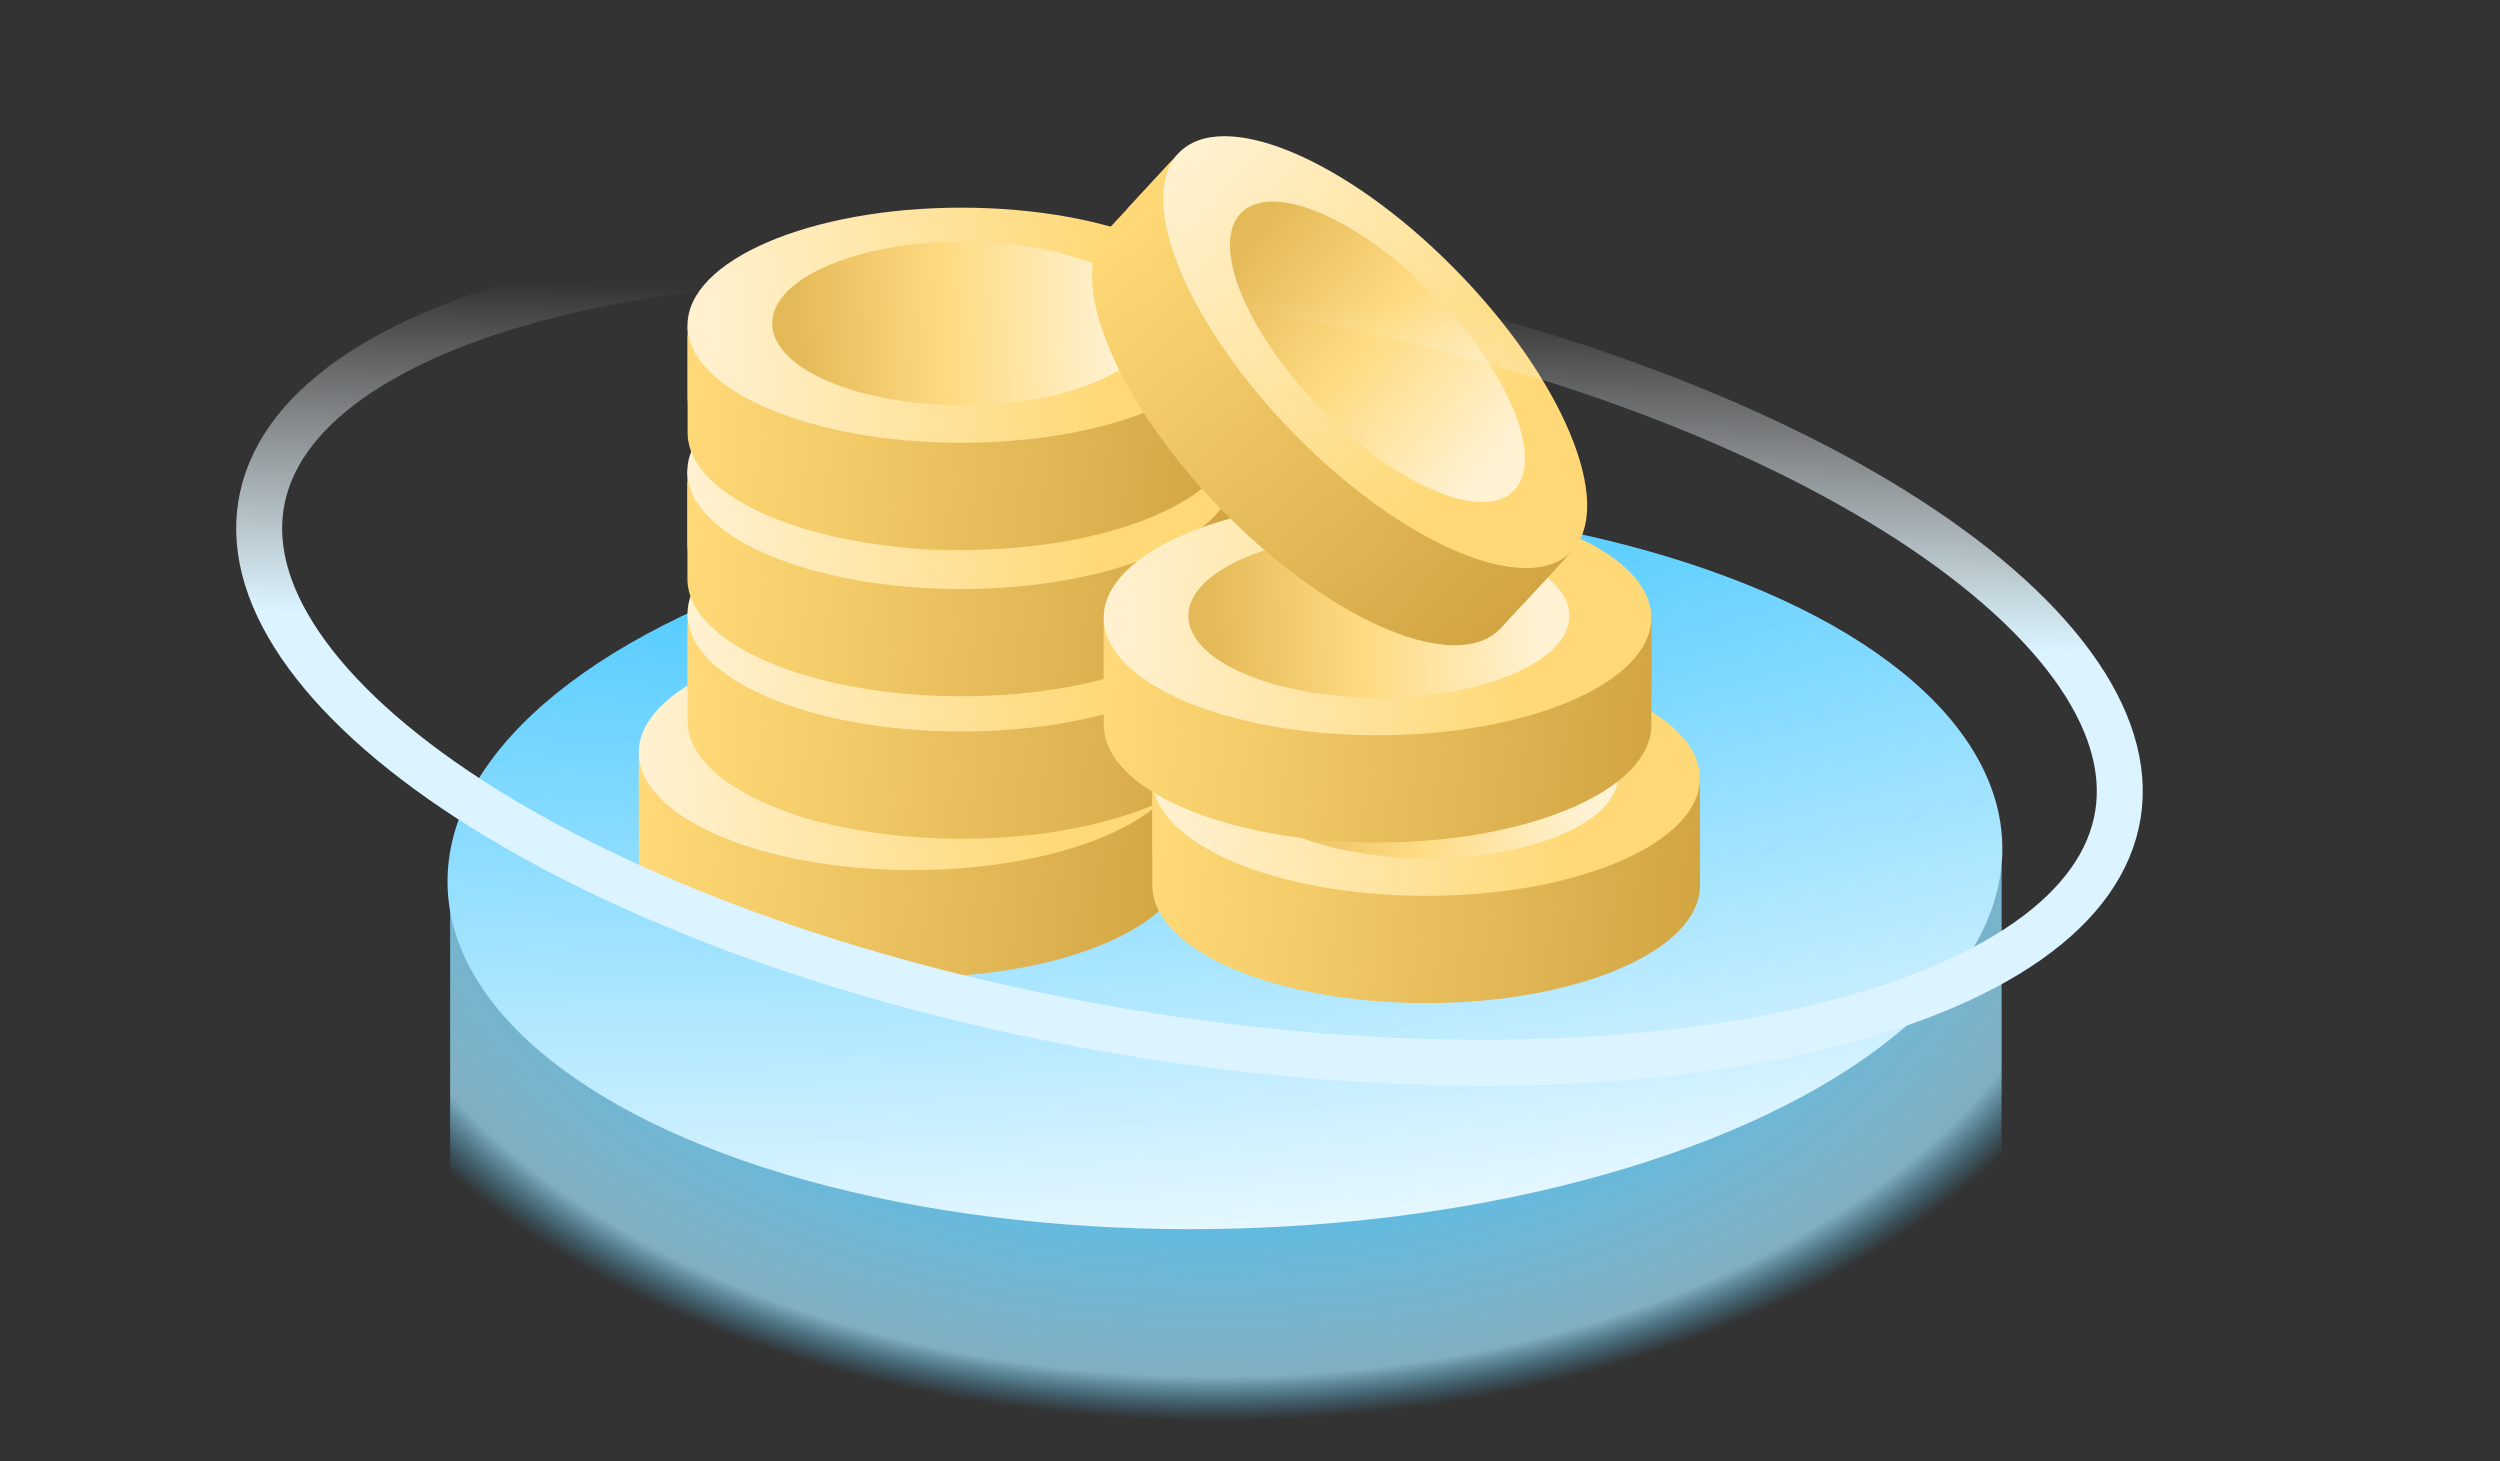
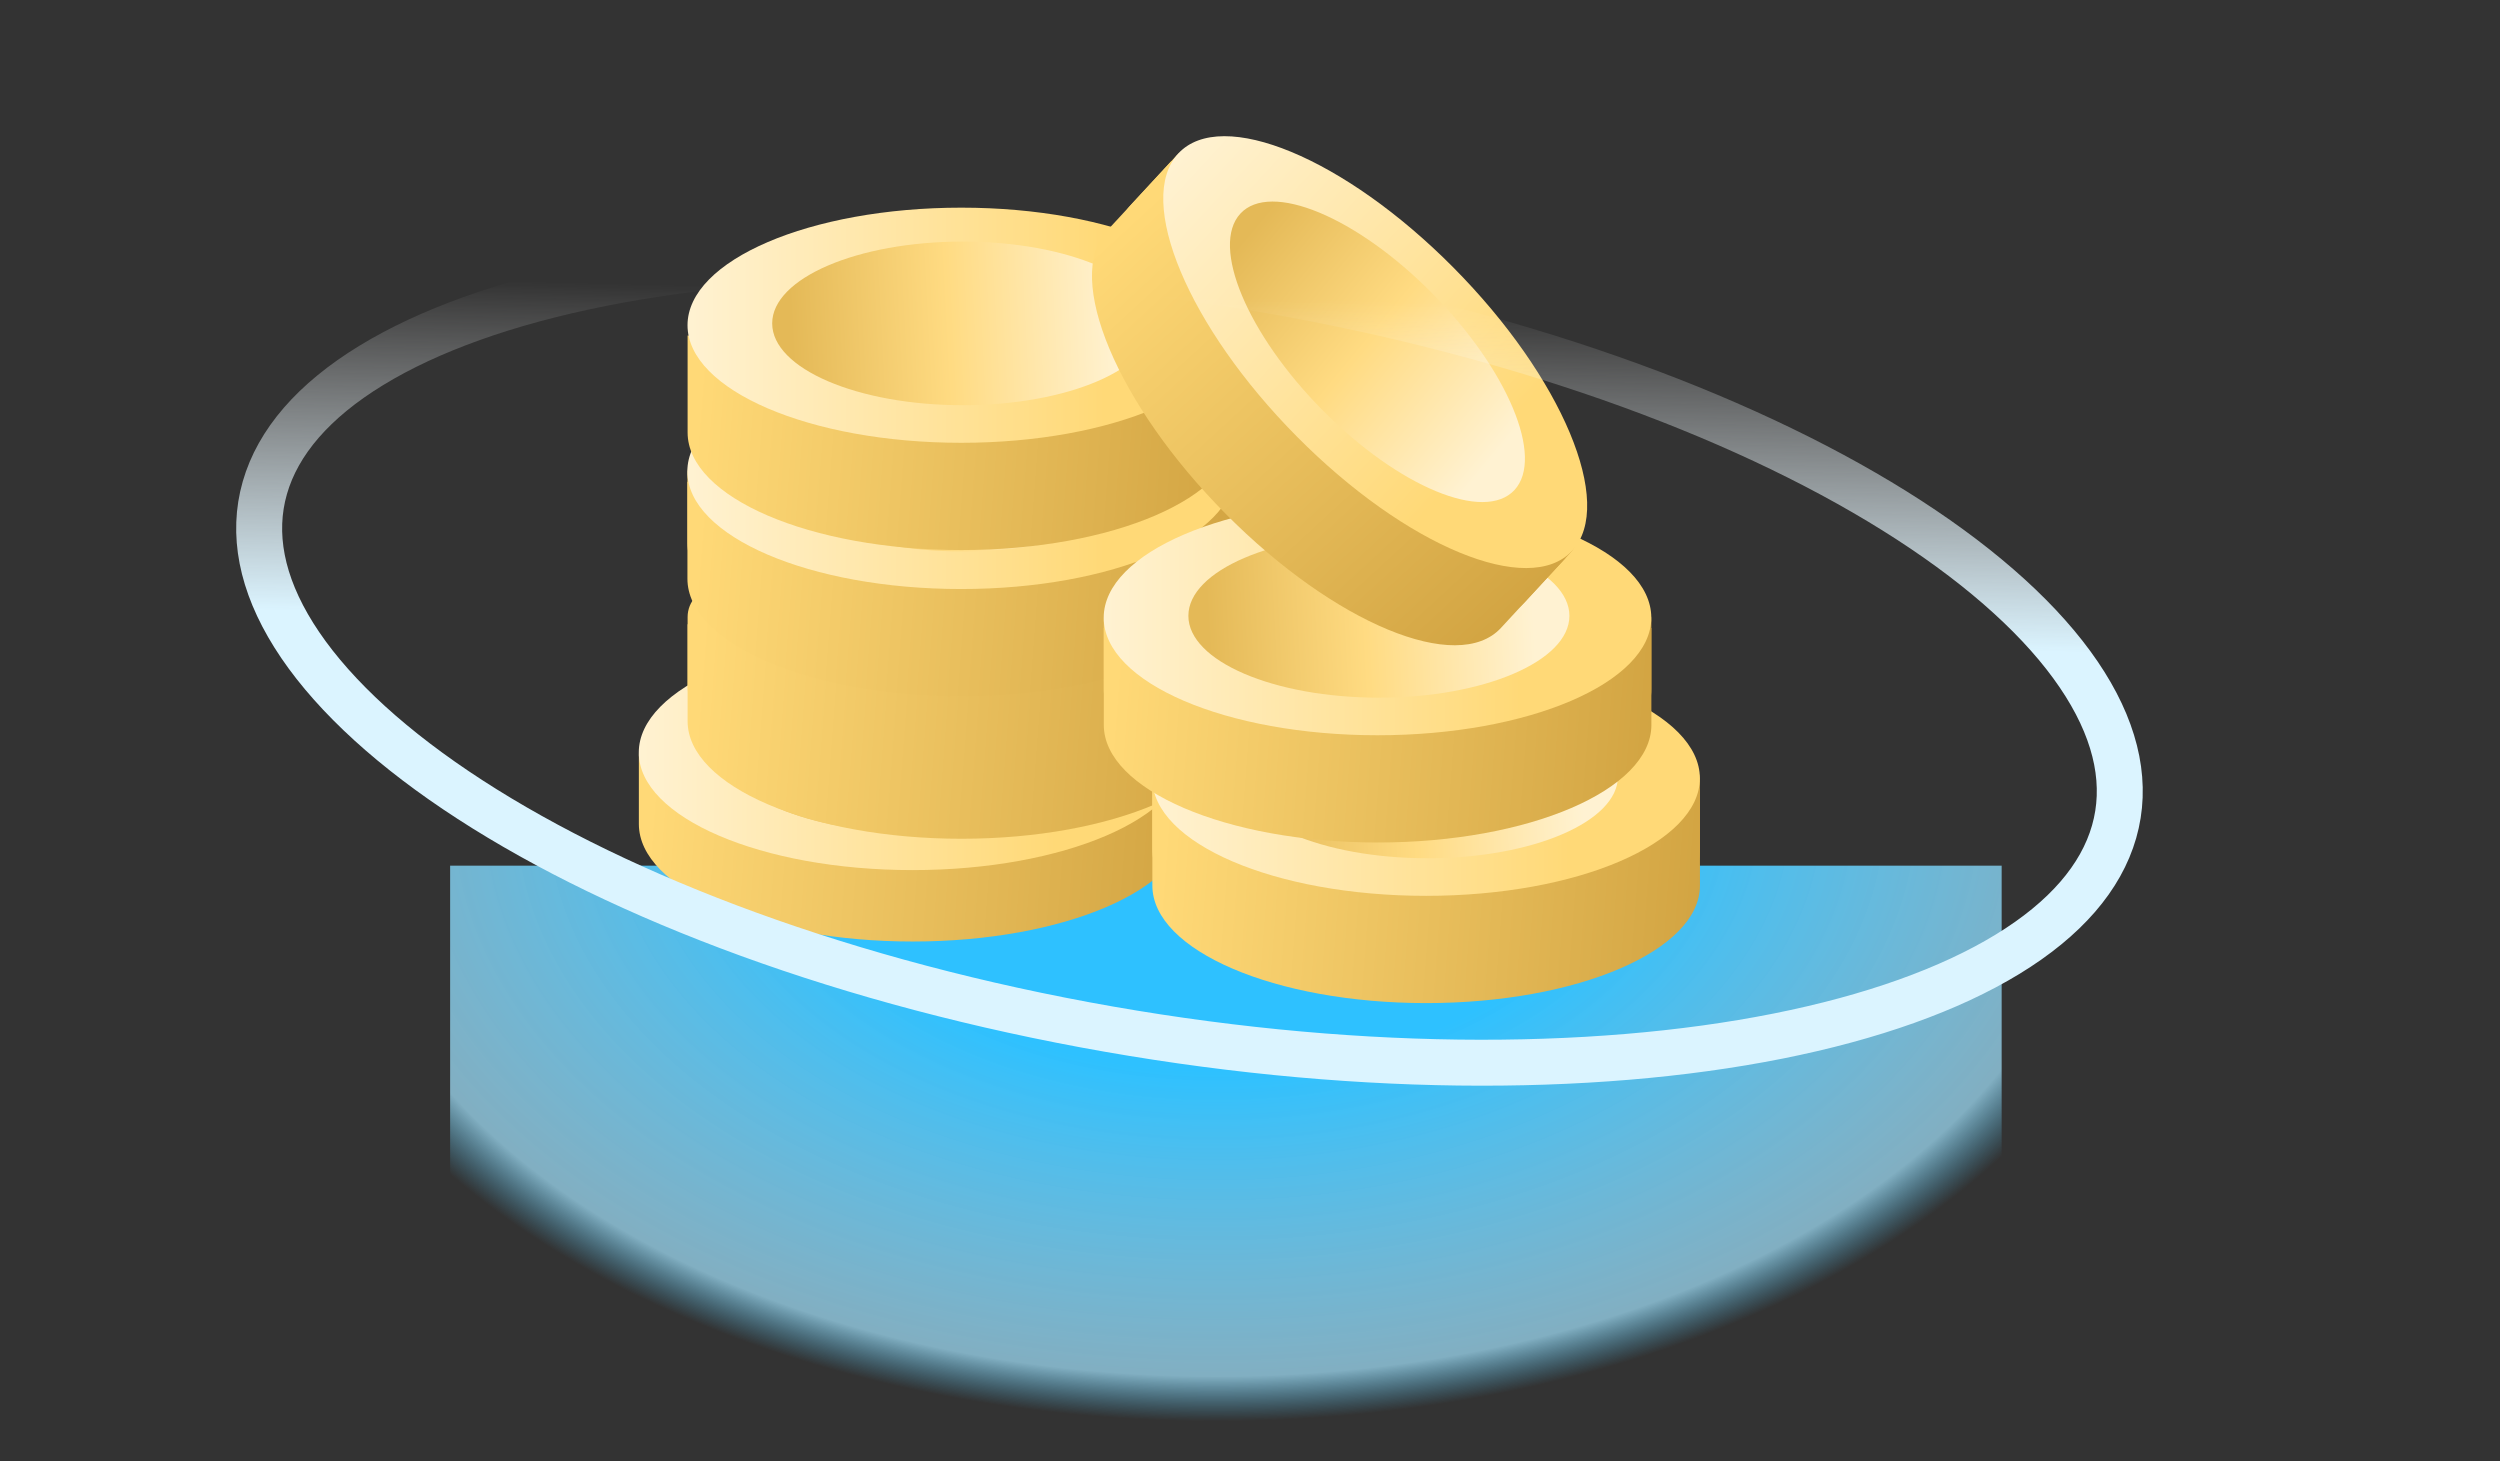
<svg xmlns="http://www.w3.org/2000/svg" width="544" height="318" viewBox="0 0 544 318" fill="none">
  <rect x="0" y="0" width="544" height="318" fill="#333333" stroke="none" />
  <path d="M97.948 188.366H435.561L435.56 311H97.948V188.366Z" fill="url(#paint0_radial_8348_43213)" />
-   <ellipse cx="168.996" cy="79.633" rx="168.996" ry="79.633" transform="matrix(1 0 -0.095 0.995 105.115 109)" fill="url(#paint1_radial_8348_43213)" />
-   <path d="M139.017 165.995V187.09C139.017 201.215 165.697 212.673 198.595 212.673C231.492 212.673 258.173 201.215 258.173 187.09V165.995H139.017Z" fill="url(#paint2_linear_8348_43213)" />
  <path d="M144.969 158.215C141.676 158.215 139.017 160.992 139.017 164.432V179.311C139.017 193.435 165.697 204.875 198.595 204.875C231.492 204.875 258.173 193.417 258.173 179.311V164.432C258.173 160.992 255.514 158.215 252.22 158.215H144.969Z" fill="url(#paint3_linear_8348_43213)" />
  <path d="M198.577 189.334C231.481 189.334 258.155 177.88 258.155 163.751C258.155 149.622 231.481 138.168 198.577 138.168C165.673 138.168 138.999 149.622 138.999 163.751C138.999 177.88 165.673 189.334 198.577 189.334Z" fill="url(#paint4_linear_8348_43213)" />
  <path d="M198.877 181.154C221.773 181.154 240.334 173.183 240.334 163.351C240.334 153.519 221.773 145.548 198.877 145.548C175.982 145.548 157.421 153.519 157.421 163.351C157.421 173.183 175.982 181.154 198.877 181.154Z" fill="url(#paint5_linear_8348_43213)" />
  <path d="M149.624 135.836V156.931C149.624 171.056 176.305 182.514 209.202 182.514C242.1 182.514 268.78 171.056 268.78 156.931V135.836H149.624Z" fill="url(#paint6_linear_8348_43213)" />
  <path d="M155.577 128.056C152.283 128.056 149.624 130.833 149.624 134.273V149.151C149.624 163.276 176.305 174.716 209.202 174.716C242.1 174.716 268.78 163.258 268.78 149.151V134.273C268.78 130.833 266.121 128.056 262.828 128.056H155.577Z" fill="url(#paint7_linear_8348_43213)" />
-   <path d="M209.183 159.175C242.087 159.175 268.761 147.721 268.761 133.592C268.761 119.463 242.087 108.009 209.183 108.009C176.278 108.009 149.604 119.463 149.604 133.592C149.604 147.721 176.278 159.175 209.183 159.175Z" fill="url(#paint8_linear_8348_43213)" />
  <path d="M209.484 150.996C232.379 150.996 250.94 143.025 250.94 133.192C250.94 123.36 232.379 115.389 209.484 115.389C186.588 115.389 168.027 123.36 168.027 133.192C168.027 143.025 186.588 150.996 209.484 150.996Z" fill="url(#paint9_linear_8348_43213)" />
  <path d="M250.754 171.596V192.691C250.754 206.816 277.435 218.274 310.332 218.274C343.229 218.274 369.91 206.816 369.91 192.691V171.596H250.754Z" fill="url(#paint10_linear_8348_43213)" />
  <path d="M256.706 163.816C253.413 163.816 250.754 166.593 250.754 170.033V184.912C250.754 199.036 277.435 210.476 310.332 210.476C343.229 210.476 369.91 199.018 369.91 184.912V170.033C369.91 166.593 367.251 163.816 363.958 163.816H256.706Z" fill="url(#paint11_linear_8348_43213)" />
  <path d="M310.312 194.935C343.216 194.935 369.891 183.481 369.891 169.352C369.891 155.223 343.216 143.769 310.312 143.769C277.408 143.769 250.734 155.223 250.734 169.352C250.734 183.481 277.408 194.935 310.312 194.935Z" fill="url(#paint12_linear_8348_43213)" />
  <path d="M310.614 186.755C333.509 186.755 352.07 178.784 352.07 168.952C352.07 159.12 333.509 151.149 310.614 151.149C287.718 151.149 269.157 159.12 269.157 168.952C269.157 178.784 287.718 186.755 310.614 186.755Z" fill="url(#paint13_linear_8348_43213)" />
  <path d="M149.584 104.833V125.928C149.584 140.052 176.265 151.511 209.162 151.511C242.06 151.511 268.74 140.052 268.74 125.928V104.833H149.584Z" fill="url(#paint14_linear_8348_43213)" />
  <path d="M155.537 97.053C152.243 97.053 149.584 99.83 149.584 103.269V118.148C149.584 132.273 176.265 143.712 209.162 143.712C242.059 143.712 268.74 132.255 268.74 118.148V103.269C268.74 99.83 266.081 97.053 262.788 97.053H155.537Z" fill="url(#paint15_linear_8348_43213)" />
  <path d="M209.143 128.172C242.048 128.172 268.722 116.718 268.722 102.589C268.722 88.46 242.048 77.006 209.143 77.006C176.239 77.006 149.565 88.46 149.565 102.589C149.565 116.718 176.239 128.172 209.143 128.172Z" fill="url(#paint16_linear_8348_43213)" />
  <path d="M209.445 119.992C232.34 119.992 250.901 112.021 250.901 102.189C250.901 92.357 232.34 84.386 209.445 84.386C186.549 84.386 167.988 92.357 167.988 102.189C167.988 112.021 186.549 119.992 209.445 119.992Z" fill="url(#paint17_linear_8348_43213)" />
  <path d="M240.186 136.651V157.747C240.186 171.871 266.866 183.329 299.764 183.329C332.661 183.329 359.342 171.871 359.342 157.747V136.651H240.186Z" fill="url(#paint18_linear_8348_43213)" />
  <path d="M246.138 128.872C242.845 128.872 240.186 131.649 240.186 135.088V149.967C240.186 164.092 266.866 175.531 299.764 175.531C332.661 175.531 359.342 164.074 359.342 149.967V135.088C359.342 131.649 356.682 128.872 353.389 128.872H246.138Z" fill="url(#paint19_linear_8348_43213)" />
  <path d="M299.745 159.991C332.649 159.991 359.323 148.537 359.323 134.408C359.323 120.279 332.649 108.825 299.745 108.825C266.841 108.825 240.167 120.279 240.167 134.408C240.167 148.537 266.841 159.991 299.745 159.991Z" fill="url(#paint20_linear_8348_43213)" />
  <path d="M300.046 151.811C322.942 151.811 341.503 143.84 341.503 134.008C341.503 124.176 322.942 116.205 300.046 116.205C277.15 116.205 258.59 124.176 258.59 134.008C258.59 143.84 277.15 151.811 300.046 151.811Z" fill="url(#paint21_linear_8348_43213)" />
  <path d="M149.623 73.014V94.109C149.623 108.234 176.304 119.692 209.201 119.692C242.099 119.692 268.779 108.234 268.779 94.109V73.014H149.623Z" fill="url(#paint22_linear_8348_43213)" />
-   <path d="M155.576 65.234C152.282 65.234 149.623 68.011 149.623 71.451V86.329C149.623 100.454 176.304 111.894 209.201 111.894C242.099 111.894 268.779 100.436 268.779 86.329V71.451C268.779 68.011 266.12 65.234 262.827 65.234H155.576Z" fill="url(#paint23_linear_8348_43213)" />
  <path d="M209.183 96.353C242.087 96.353 268.761 84.899 268.761 70.77C268.761 56.641 242.087 45.187 209.183 45.187C176.278 45.187 149.604 56.641 149.604 70.77C149.604 84.899 176.278 96.353 209.183 96.353Z" fill="url(#paint24_linear_8348_43213)" />
  <path d="M209.485 88.173C232.38 88.173 250.941 80.203 250.941 70.37C250.941 60.538 232.38 52.567 209.485 52.567C186.589 52.567 168.028 60.538 168.028 70.37C168.028 80.203 186.589 88.173 209.485 88.173Z" fill="url(#paint25_linear_8348_43213)" />
  <path d="M254.912 35.03L240.88 50.204C231.485 60.365 243.056 87.963 266.72 111.828C290.384 135.693 317.199 146.807 326.594 136.646L340.626 121.471L254.912 35.03Z" fill="url(#paint26_linear_8348_43213)" />
  <path d="M264.369 33.752C262 31.363 258.24 31.431 255.952 33.905L246.055 44.608C236.659 54.769 248.243 82.353 271.907 106.218C295.571 130.084 322.385 141.197 331.769 131.05L341.666 120.347C343.953 117.873 343.888 113.946 341.519 111.557L264.369 33.752Z" fill="url(#paint27_linear_8348_43213)" />
  <path d="M282.231 95.026C305.9 118.896 332.707 130.008 342.105 119.844C351.503 109.681 339.934 82.091 316.265 58.221C292.596 34.351 265.79 23.239 256.391 33.403C246.993 43.566 258.562 71.156 282.231 95.026Z" fill="url(#paint28_linear_8348_43213)" />
  <path d="M287.888 89.36C304.358 105.97 323.011 113.701 329.551 106.628C336.092 99.555 328.042 80.357 311.572 63.747C295.102 47.138 276.449 39.406 269.909 46.479C263.369 53.552 271.418 72.751 287.888 89.36Z" fill="url(#paint29_linear_8348_43213)" />
  <path d="M281.588 64.145C338.017 74.641 386.193 93.457 418.476 115.201C434.627 126.08 446.596 137.553 453.708 148.886C460.808 160.198 462.883 171.035 460.029 180.996C457.175 190.957 449.413 199.963 436.877 207.623C424.318 215.296 407.318 221.381 386.883 225.455C346.035 233.596 292.498 233.493 236.069 222.997C179.64 212.501 131.466 193.685 99.182 171.941C83.031 161.062 71.063 149.589 63.95 138.256C56.85 126.944 54.774 116.108 57.628 106.147C60.483 96.186 68.245 87.18 80.781 79.52C93.34 71.846 110.34 65.761 130.775 61.688C171.623 53.546 225.16 53.649 281.588 64.145Z" stroke="url(#paint30_linear_8348_43213)" stroke-width="10" />
  <defs>
    <radialGradient id="paint0_radial_8348_43213" cx="0" cy="0" r="1" gradientUnits="userSpaceOnUse" gradientTransform="translate(264.597 177) rotate(90) scale(136 213.249)">
      <stop offset="0.411" stop-color="#2EC1FF" />
      <stop offset="0.901" stop-color="#A3E4FF" stop-opacity="0.7" />
      <stop offset="0.973" stop-color="#45C4F9" stop-opacity="0" />
    </radialGradient>
    <radialGradient id="paint1_radial_8348_43213" cx="0" cy="0" r="1" gradientUnits="userSpaceOnUse" gradientTransform="translate(106.494 -46.209) rotate(87.117) scale(235.362 672.116)">
      <stop offset="0.126" stop-color="#2DC0FF" />
      <stop offset="1" stop-color="white" />
    </radialGradient>
    <linearGradient id="paint2_linear_8348_43213" x1="289.353" y1="199.781" x2="123.723" y2="187.126" gradientUnits="userSpaceOnUse">
      <stop stop-color="#C69634" />
      <stop offset="0.899" stop-color="#FFD977" />
    </linearGradient>
    <linearGradient id="paint3_linear_8348_43213" x1="289.353" y1="199.781" x2="123.723" y2="187.126" gradientUnits="userSpaceOnUse">
      <stop stop-color="#C69634" />
      <stop offset="0.899" stop-color="#FFD977" />
    </linearGradient>
    <linearGradient id="paint4_linear_8348_43213" x1="139.012" y1="163.748" x2="258.159" y2="163.748" gradientUnits="userSpaceOnUse">
      <stop stop-color="#FFF2D2" />
      <stop offset="0.761" stop-color="#FFD977" />
    </linearGradient>
    <linearGradient id="paint5_linear_8348_43213" x1="232.491" y1="163.493" x2="159.894" y2="167.255" gradientUnits="userSpaceOnUse">
      <stop stop-color="#FFF2D2" />
      <stop offset="0.503" stop-color="#FFDB82" />
      <stop offset="0.976" stop-color="#E4B957" />
    </linearGradient>
    <linearGradient id="paint6_linear_8348_43213" x1="299.961" y1="169.621" x2="134.33" y2="156.967" gradientUnits="userSpaceOnUse">
      <stop stop-color="#C69634" />
      <stop offset="0.899" stop-color="#FFD977" />
    </linearGradient>
    <linearGradient id="paint7_linear_8348_43213" x1="299.961" y1="169.621" x2="134.33" y2="156.967" gradientUnits="userSpaceOnUse">
      <stop stop-color="#C69634" />
      <stop offset="0.899" stop-color="#FFD977" />
    </linearGradient>
    <linearGradient id="paint8_linear_8348_43213" x1="149.617" y1="133.589" x2="268.765" y2="133.589" gradientUnits="userSpaceOnUse">
      <stop stop-color="#FFF2D2" />
      <stop offset="0.761" stop-color="#FFD977" />
    </linearGradient>
    <linearGradient id="paint9_linear_8348_43213" x1="243.097" y1="133.335" x2="170.5" y2="137.097" gradientUnits="userSpaceOnUse">
      <stop stop-color="#FFF2D2" />
      <stop offset="0.503" stop-color="#FFDB82" />
      <stop offset="0.976" stop-color="#E4B957" />
    </linearGradient>
    <linearGradient id="paint10_linear_8348_43213" x1="401.091" y1="205.381" x2="235.46" y2="192.727" gradientUnits="userSpaceOnUse">
      <stop stop-color="#C69634" />
      <stop offset="0.899" stop-color="#FFD977" />
    </linearGradient>
    <linearGradient id="paint11_linear_8348_43213" x1="401.091" y1="205.381" x2="235.46" y2="192.727" gradientUnits="userSpaceOnUse">
      <stop stop-color="#C69634" />
      <stop offset="0.899" stop-color="#FFD977" />
    </linearGradient>
    <linearGradient id="paint12_linear_8348_43213" x1="250.747" y1="169.349" x2="369.894" y2="169.349" gradientUnits="userSpaceOnUse">
      <stop stop-color="#FFF2D2" />
      <stop offset="0.761" stop-color="#FFD977" />
    </linearGradient>
    <linearGradient id="paint13_linear_8348_43213" x1="344.227" y1="169.094" x2="271.63" y2="172.856" gradientUnits="userSpaceOnUse">
      <stop stop-color="#FFF2D2" />
      <stop offset="0.503" stop-color="#FFDB82" />
      <stop offset="0.976" stop-color="#E4B957" />
    </linearGradient>
    <linearGradient id="paint14_linear_8348_43213" x1="299.921" y1="138.618" x2="134.29" y2="125.964" gradientUnits="userSpaceOnUse">
      <stop stop-color="#C69634" />
      <stop offset="0.899" stop-color="#FFD977" />
    </linearGradient>
    <linearGradient id="paint15_linear_8348_43213" x1="299.921" y1="138.618" x2="134.29" y2="125.964" gradientUnits="userSpaceOnUse">
      <stop stop-color="#C69634" />
      <stop offset="0.899" stop-color="#FFD977" />
    </linearGradient>
    <linearGradient id="paint16_linear_8348_43213" x1="149.578" y1="102.586" x2="268.725" y2="102.586" gradientUnits="userSpaceOnUse">
      <stop stop-color="#FFF2D2" />
      <stop offset="0.761" stop-color="#FFD977" />
    </linearGradient>
    <linearGradient id="paint17_linear_8348_43213" x1="243.058" y1="102.331" x2="170.461" y2="106.093" gradientUnits="userSpaceOnUse">
      <stop stop-color="#FFF2D2" />
      <stop offset="0.503" stop-color="#FFDB82" />
      <stop offset="0.976" stop-color="#E4B957" />
    </linearGradient>
    <linearGradient id="paint18_linear_8348_43213" x1="390.522" y1="170.437" x2="224.892" y2="157.783" gradientUnits="userSpaceOnUse">
      <stop stop-color="#C69634" />
      <stop offset="0.899" stop-color="#FFD977" />
    </linearGradient>
    <linearGradient id="paint19_linear_8348_43213" x1="390.522" y1="170.437" x2="224.892" y2="157.783" gradientUnits="userSpaceOnUse">
      <stop stop-color="#C69634" />
      <stop offset="0.899" stop-color="#FFD977" />
    </linearGradient>
    <linearGradient id="paint20_linear_8348_43213" x1="240.18" y1="134.405" x2="359.327" y2="134.405" gradientUnits="userSpaceOnUse">
      <stop stop-color="#FFF2D2" />
      <stop offset="0.761" stop-color="#FFD977" />
    </linearGradient>
    <linearGradient id="paint21_linear_8348_43213" x1="333.66" y1="134.15" x2="261.063" y2="137.912" gradientUnits="userSpaceOnUse">
      <stop stop-color="#FFF2D2" />
      <stop offset="0.503" stop-color="#FFDB82" />
      <stop offset="0.976" stop-color="#E4B957" />
    </linearGradient>
    <linearGradient id="paint22_linear_8348_43213" x1="299.96" y1="106.799" x2="134.329" y2="94.145" gradientUnits="userSpaceOnUse">
      <stop stop-color="#C69634" />
      <stop offset="0.899" stop-color="#FFD977" />
    </linearGradient>
    <linearGradient id="paint23_linear_8348_43213" x1="299.96" y1="106.799" x2="134.329" y2="94.145" gradientUnits="userSpaceOnUse">
      <stop stop-color="#C69634" />
      <stop offset="0.899" stop-color="#FFD977" />
    </linearGradient>
    <linearGradient id="paint24_linear_8348_43213" x1="149.617" y1="70.767" x2="268.765" y2="70.767" gradientUnits="userSpaceOnUse">
      <stop stop-color="#FFF2D2" />
      <stop offset="0.761" stop-color="#FFD977" />
    </linearGradient>
    <linearGradient id="paint25_linear_8348_43213" x1="243.098" y1="70.512" x2="170.501" y2="74.274" gradientUnits="userSpaceOnUse">
      <stop stop-color="#FFF2D2" />
      <stop offset="0.503" stop-color="#FFDB82" />
      <stop offset="0.976" stop-color="#E4B957" />
    </linearGradient>
    <linearGradient id="paint26_linear_8348_43213" x1="340.582" y1="168.395" x2="225.292" y2="43.342" gradientUnits="userSpaceOnUse">
      <stop stop-color="#C69634" />
      <stop offset="0.899" stop-color="#FFD977" />
    </linearGradient>
    <linearGradient id="paint27_linear_8348_43213" x1="340.582" y1="168.395" x2="225.292" y2="43.342" gradientUnits="userSpaceOnUse">
      <stop stop-color="#C69634" />
      <stop offset="0.899" stop-color="#FFD977" />
    </linearGradient>
    <linearGradient id="paint28_linear_8348_43213" x1="256.403" y1="33.41" x2="345.69" y2="115.973" gradientUnits="userSpaceOnUse">
      <stop stop-color="#FFF2D2" />
      <stop offset="0.761" stop-color="#FFD977" />
    </linearGradient>
    <linearGradient id="paint29_linear_8348_43213" x1="323.815" y1="101.041" x2="266.848" y2="53.785" gradientUnits="userSpaceOnUse">
      <stop stop-color="#FFF2D2" />
      <stop offset="0.503" stop-color="#FFDB82" />
      <stop offset="0.976" stop-color="#E4B957" />
    </linearGradient>
    <linearGradient id="paint30_linear_8348_43213" x1="249.39" y1="64.371" x2="245.578" y2="228.057" gradientUnits="userSpaceOnUse">
      <stop stop-color="white" stop-opacity="0" />
      <stop offset="0.445" stop-color="#DBF4FF" />
    </linearGradient>
  </defs>
</svg>